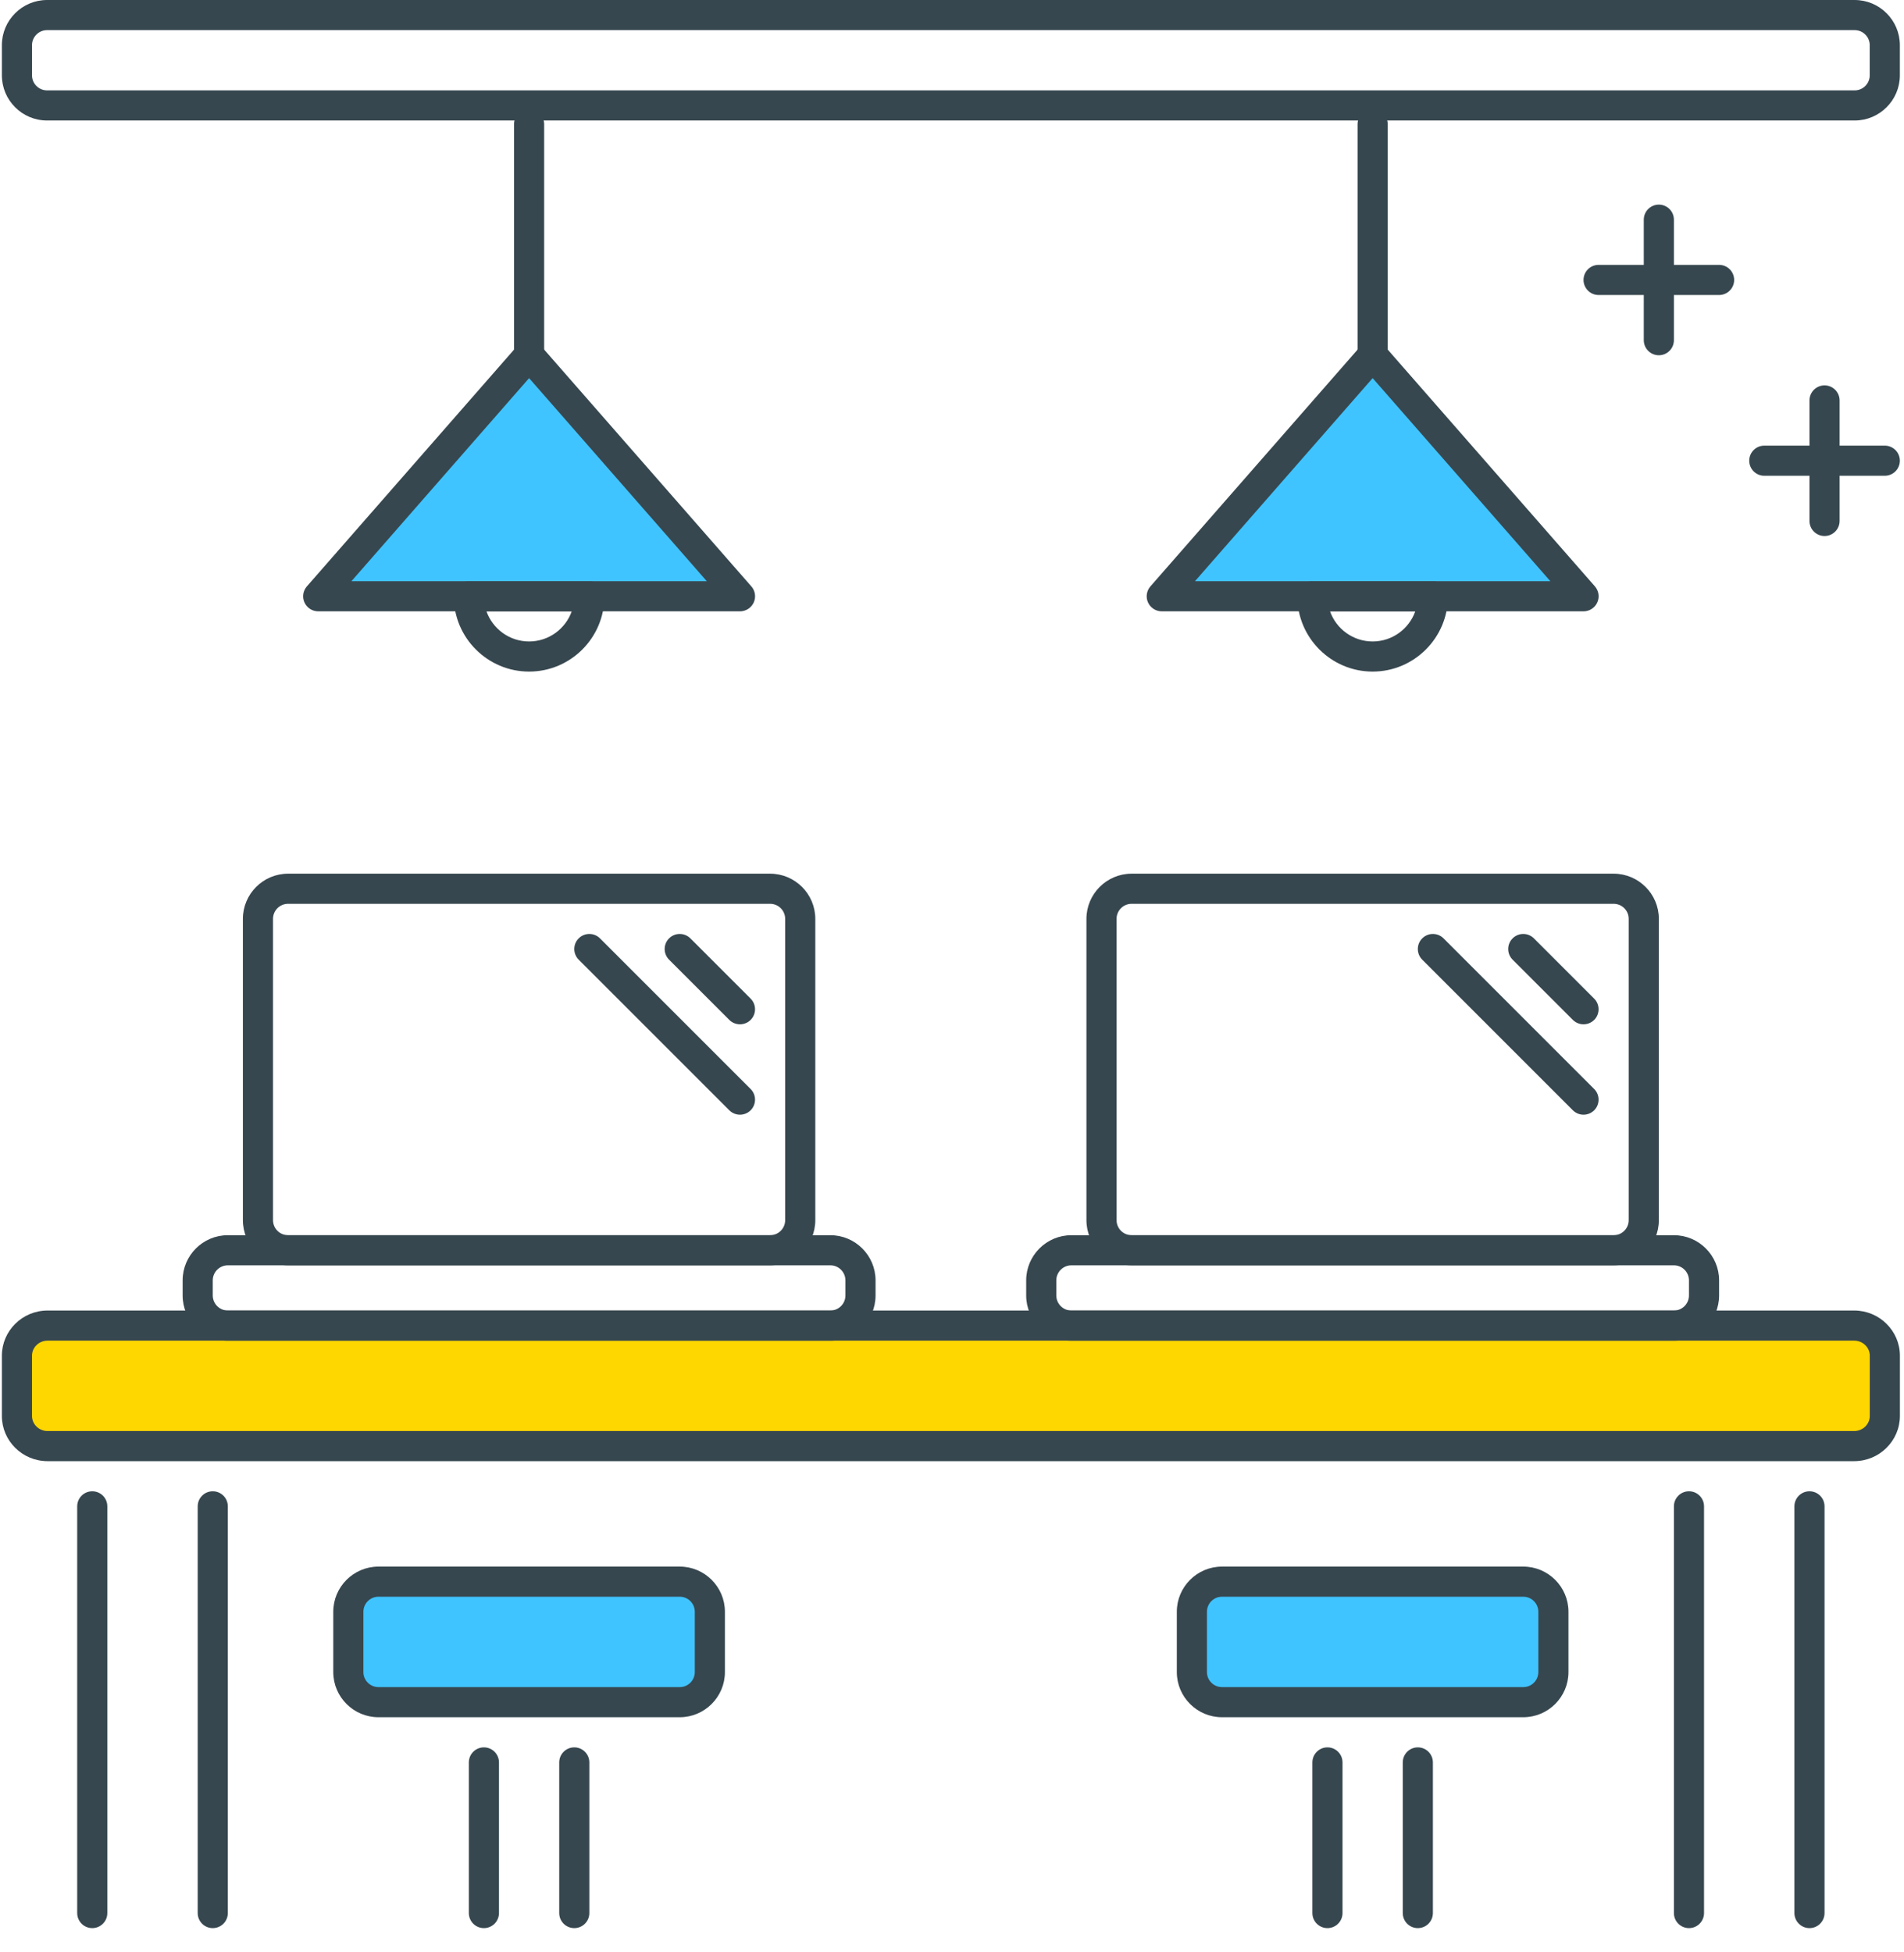
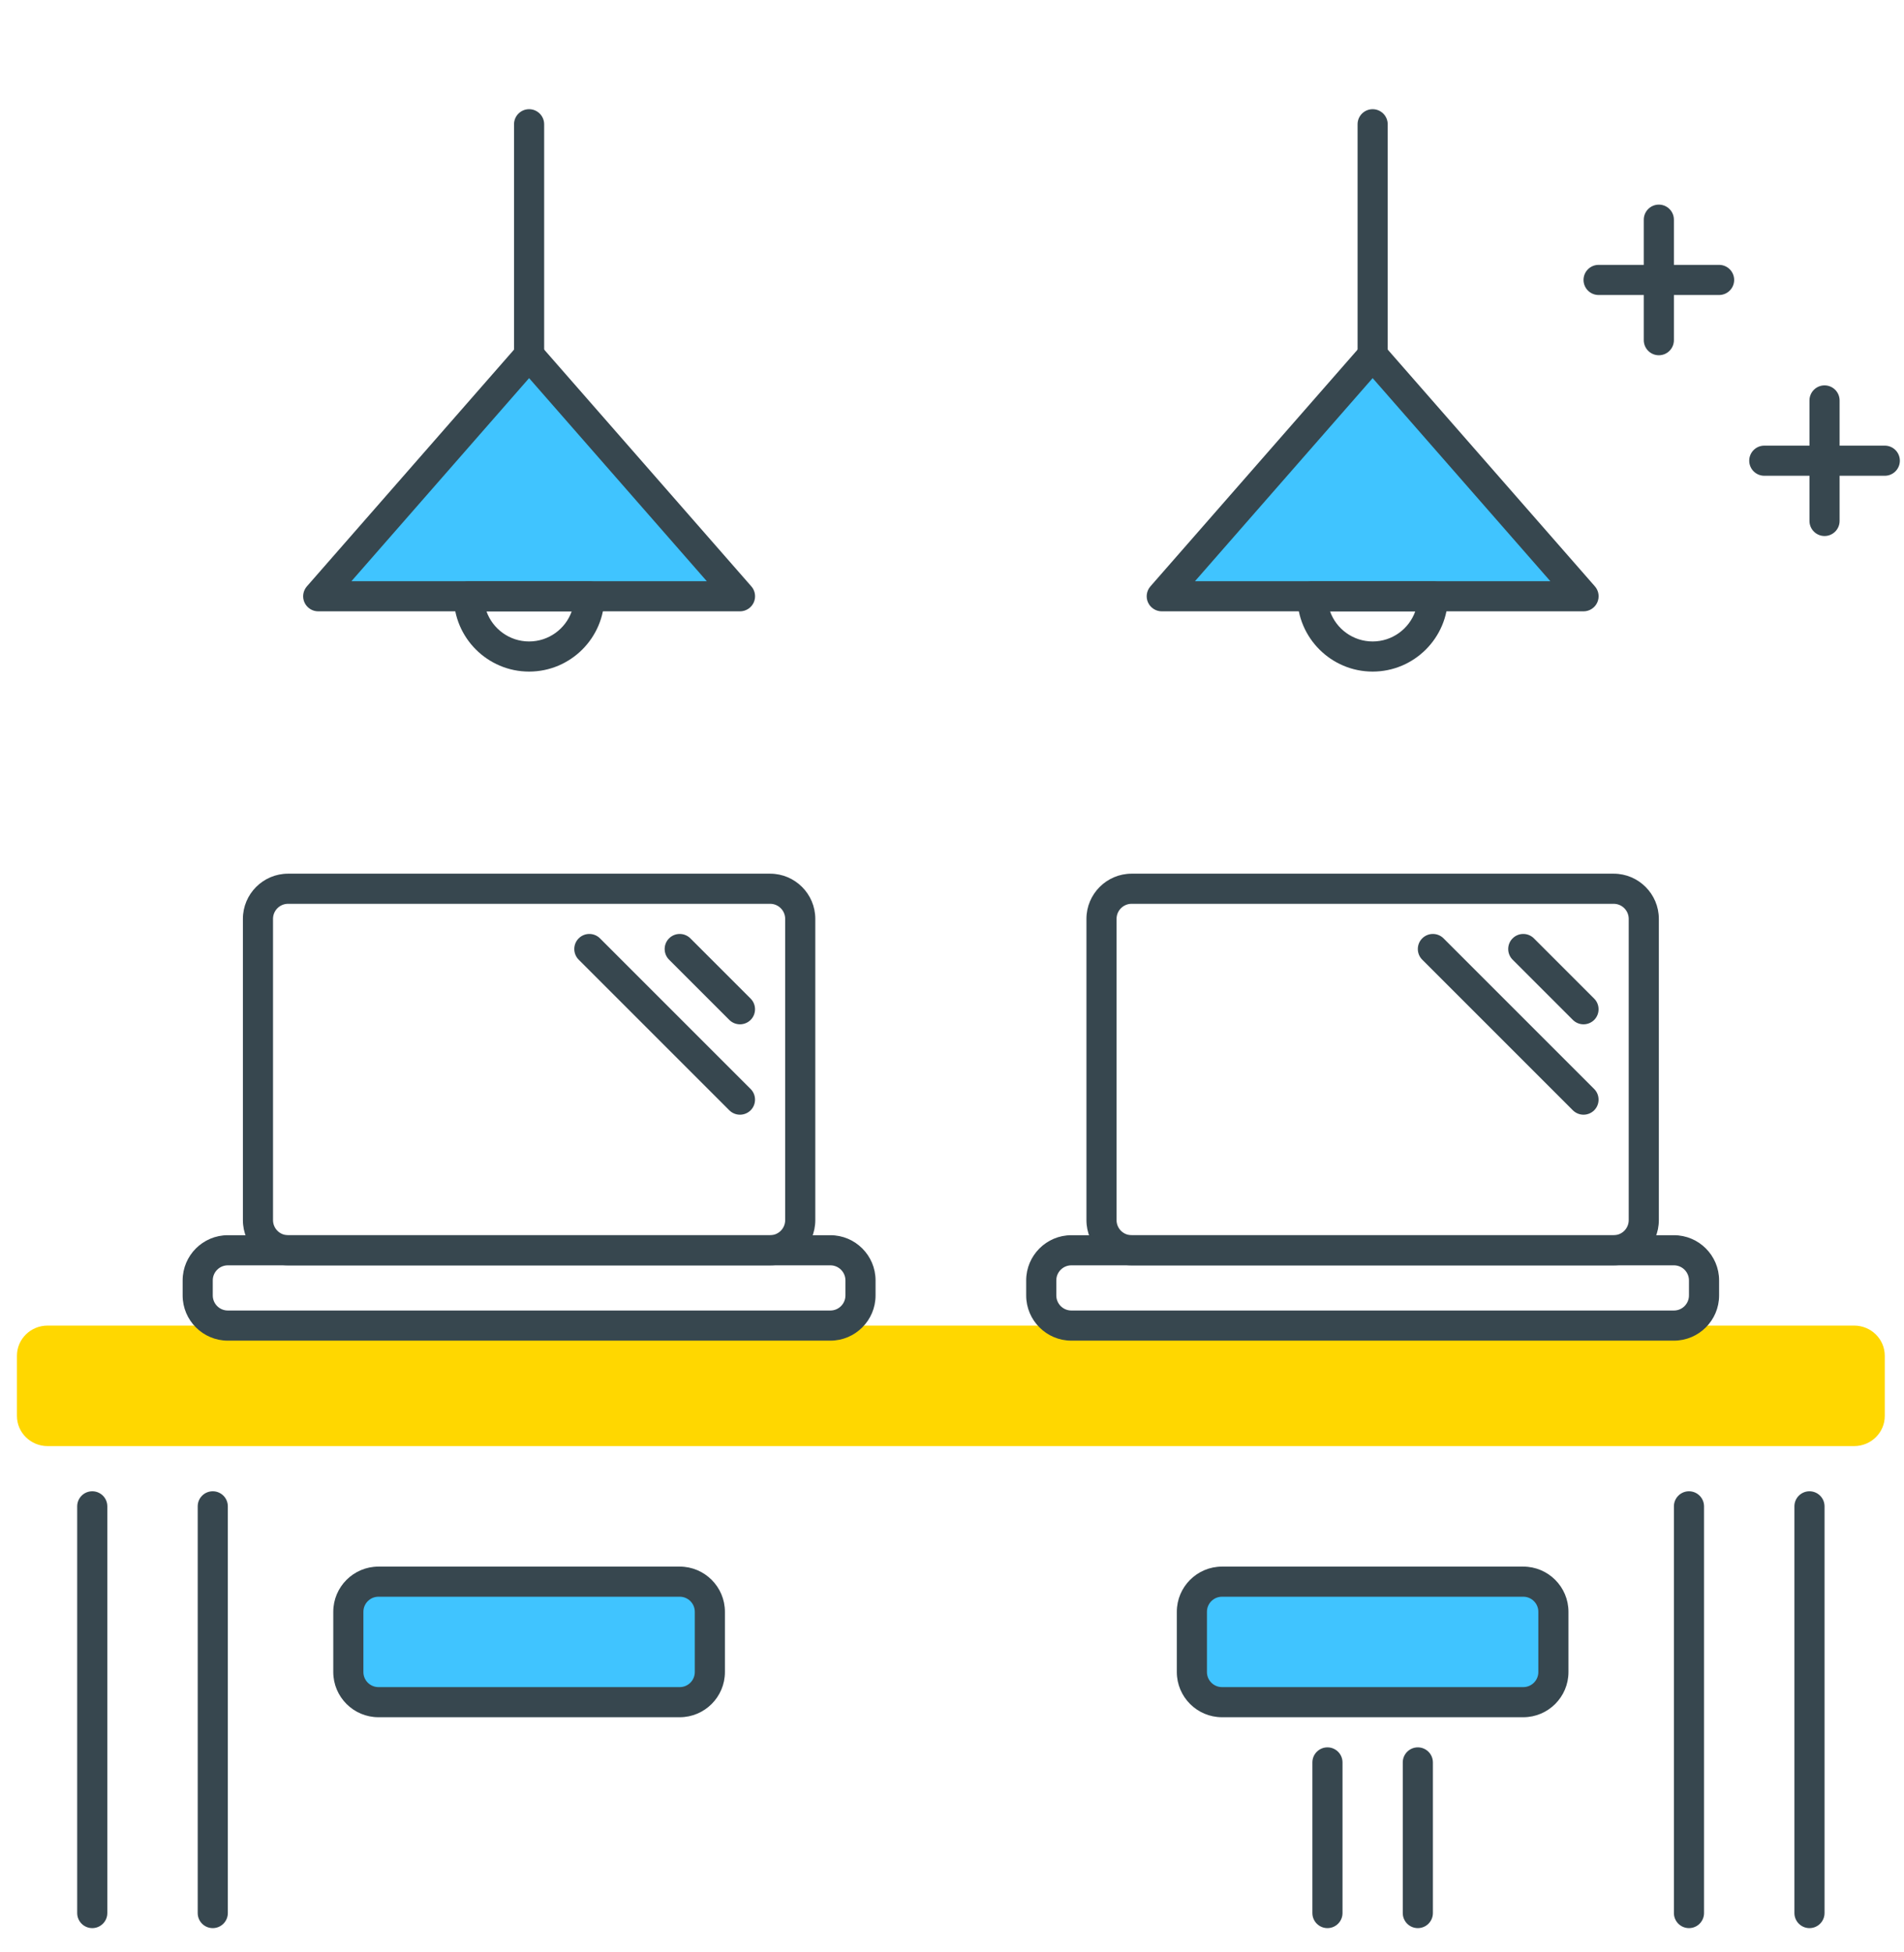
<svg xmlns="http://www.w3.org/2000/svg" width="79px" height="81px" viewBox="0 0 79 81" version="1.1">
  <title>71E93015-A5A7-422D-A5FE-733F6DBBD2A9</title>
  <g id="Page-1" stroke="none" stroke-width="1" fill="none" fill-rule="evenodd">
    <g id="Unity-Development-Services" transform="translate(-107, -4277)" fill-rule="nonzero">
      <g id="coworking" transform="translate(107, 4277)">
        <path d="M76.932,60 L1.973,60 C1.272,60 0.703,59.44 0.703,58.75 L0.703,56.25 C0.703,55.561 1.272,55 1.973,55 L76.932,55 C77.633,55 78.202,55.561 78.202,56.25 L78.202,58.75 C78.203,59.44 77.633,60 76.932,60 Z" id="Path" fill="#FFD700" />
-         <path d="M76.932,60.625 L1.973,60.625 C0.928,60.625 0.078,59.784 0.078,58.75 L0.078,56.25 C0.078,55.216 0.928,54.375 1.974,54.375 L76.933,54.375 C77.978,54.375 78.83,55.216 78.83,56.25 L78.83,58.75 C78.828,59.784 77.977,60.625 76.932,60.625 L76.932,60.625 Z M1.973,55.625 C1.617,55.625 1.328,55.905 1.328,56.25 L1.328,58.75 C1.328,59.095 1.618,59.375 1.974,59.375 L76.933,59.375 C77.29,59.375 77.58,59.095 77.58,58.75 L77.58,56.25 C77.58,55.905 77.29,55.625 76.933,55.625 L1.973,55.625 Z" id="Shape" fill="#37474F" />
        <path d="M8.828,80 C8.482,80 8.203,79.72 8.203,79.375 L8.203,62.5 C8.203,62.155 8.482,61.875 8.828,61.875 C9.174,61.875 9.453,62.155 9.453,62.5 L9.453,79.375 C9.453,79.72 9.173,80 8.828,80 Z" id="Path" fill="#37474F" />
        <path d="M3.828,80 C3.482,80 3.203,79.72 3.203,79.375 L3.203,62.5 C3.203,62.155 3.482,61.875 3.828,61.875 C4.174,61.875 4.453,62.155 4.453,62.5 L4.453,79.375 C4.453,79.72 4.173,80 3.828,80 Z" id="Path" fill="#37474F" />
-         <path d="M23.828,80 C23.483,80 23.203,79.72 23.203,79.375 L23.203,73.125 C23.203,72.78 23.483,72.5 23.828,72.5 C24.173,72.5 24.453,72.78 24.453,73.125 L24.453,79.375 C24.453,79.72 24.173,80 23.828,80 Z" id="Path" fill="#37474F" />
-         <path d="M20.078,80 C19.733,80 19.453,79.72 19.453,79.375 L19.453,73.125 C19.453,72.78 19.733,72.5 20.078,72.5 C20.423,72.5 20.703,72.78 20.703,73.125 L20.703,79.375 C20.703,79.72 20.423,80 20.078,80 Z" id="Path" fill="#37474F" />
        <path d="M75.078,80 C74.734,80 74.453,79.72 74.453,79.375 L74.453,62.5 C74.453,62.155 74.734,61.875 75.078,61.875 C75.423,61.875 75.703,62.155 75.703,62.5 L75.703,79.375 C75.703,79.72 75.423,80 75.078,80 Z" id="Path" fill="#37474F" />
        <path d="M70.078,80 C69.734,80 69.453,79.72 69.453,79.375 L69.453,62.5 C69.453,62.155 69.734,61.875 70.078,61.875 C70.423,61.875 70.703,62.155 70.703,62.5 L70.703,79.375 C70.703,79.72 70.423,80 70.078,80 Z" id="Path" fill="#37474F" />
        <path d="M28.203,70.625 L15.703,70.625 C15.013,70.625 14.453,70.065 14.453,69.375 L14.453,66.875 C14.453,66.186 15.013,65.625 15.703,65.625 L28.203,65.625 C28.893,65.625 29.453,66.186 29.453,66.875 L29.453,69.375 C29.453,70.065 28.893,70.625 28.203,70.625 Z" id="Path" fill="#40C4FF" />
        <path d="M28.203,71.25 L15.703,71.25 C14.669,71.25 13.828,70.409 13.828,69.375 L13.828,66.875 C13.828,65.841 14.669,65 15.703,65 L28.203,65 C29.237,65 30.078,65.841 30.078,66.875 L30.078,69.375 C30.078,70.409 29.237,71.25 28.203,71.25 Z M15.703,66.25 C15.358,66.25 15.078,66.53 15.078,66.875 L15.078,69.375 C15.078,69.72 15.358,70 15.703,70 L28.203,70 C28.548,70 28.828,69.72 28.828,69.375 L28.828,66.875 C28.828,66.53 28.548,66.25 28.203,66.25 L15.703,66.25 Z" id="Shape" fill="#37474F" />
        <path d="M58.828,80 C58.483,80 58.203,79.72 58.203,79.375 L58.203,73.125 C58.203,72.78 58.483,72.5 58.828,72.5 C59.173,72.5 59.453,72.78 59.453,73.125 L59.453,79.375 C59.453,79.72 59.173,80 58.828,80 Z" id="Path" fill="#37474F" />
        <path d="M55.078,80 C54.733,80 54.453,79.72 54.453,79.375 L54.453,73.125 C54.453,72.78 54.733,72.5 55.078,72.5 C55.423,72.5 55.703,72.78 55.703,73.125 L55.703,79.375 C55.703,79.72 55.423,80 55.078,80 Z" id="Path" fill="#37474F" />
        <path d="M63.203,70.625 L50.703,70.625 C50.014,70.625 49.453,70.065 49.453,69.375 L49.453,66.875 C49.453,66.186 50.014,65.625 50.703,65.625 L63.203,65.625 C63.893,65.625 64.453,66.186 64.453,66.875 L64.453,69.375 C64.453,70.065 63.893,70.625 63.203,70.625 Z" id="Path" fill="#40C4FF" />
        <path d="M63.203,71.25 L50.703,71.25 C49.669,71.25 48.828,70.409 48.828,69.375 L48.828,66.875 C48.828,65.841 49.669,65 50.703,65 L63.203,65 C64.237,65 65.078,65.841 65.078,66.875 L65.078,69.375 C65.078,70.409 64.237,71.25 63.203,71.25 Z M50.703,66.25 C50.358,66.25 50.078,66.53 50.078,66.875 L50.078,69.375 C50.078,69.72 50.358,70 50.703,70 L63.203,70 C63.548,70 63.828,69.72 63.828,69.375 L63.828,66.875 C63.828,66.53 63.548,66.25 63.203,66.25 L50.703,66.25 Z" id="Shape" fill="#37474F" />
        <polygon id="Path" fill="#40C4FF" points="30.703 24.74 13.203 24.74 21.953 14.74" />
        <path d="M30.703,25.365 L13.203,25.365 C12.958,25.365 12.736,25.221 12.634,24.999 C12.532,24.775 12.572,24.514 12.733,24.329 L21.483,14.329 C21.721,14.056 22.186,14.056 22.424,14.329 L31.174,24.329 C31.336,24.512 31.375,24.775 31.273,24.999 C31.171,25.221 30.948,25.365 30.703,25.365 Z M14.581,24.115 L29.326,24.115 L21.953,15.689 L14.581,24.115 Z" id="Shape" fill="#37474F" />
        <path d="M21.953,15.365 C21.608,15.365 21.328,15.085 21.328,14.74 L21.328,5.156 C21.328,4.811 21.608,4.531 21.953,4.531 C22.298,4.531 22.578,4.811 22.578,5.156 L22.578,14.74 C22.578,15.085 22.298,15.365 21.953,15.365 Z" id="Path" fill="#37474F" />
        <path d="M21.953,27.865 C20.231,27.865 18.828,26.463 18.828,24.74 C18.828,24.395 19.108,24.115 19.453,24.115 L24.453,24.115 C24.798,24.115 25.078,24.395 25.078,24.74 C25.078,26.463 23.676,27.865 21.953,27.865 Z M20.184,25.365 C20.443,26.093 21.138,26.615 21.953,26.615 C22.768,26.615 23.463,26.093 23.722,25.365 L20.184,25.365 Z" id="Shape" fill="#37474F" />
        <polygon id="Path" fill="#40C4FF" points="65.703 24.74 48.203 24.74 56.953 14.74" />
        <path d="M65.703,25.365 L48.203,25.365 C47.959,25.365 47.736,25.221 47.634,24.999 C47.532,24.775 47.572,24.514 47.733,24.329 L56.483,14.329 C56.721,14.056 57.186,14.056 57.425,14.329 L66.175,24.329 C66.336,24.512 66.375,24.775 66.273,24.999 C66.171,25.221 65.948,25.365 65.703,25.365 Z M49.581,24.115 L64.326,24.115 L56.953,15.689 L49.581,24.115 Z" id="Shape" fill="#37474F" />
        <path d="M56.953,15.365 C56.608,15.365 56.328,15.085 56.328,14.74 L56.328,5.156 C56.328,4.811 56.608,4.531 56.953,4.531 C57.298,4.531 57.578,4.811 57.578,5.156 L57.578,14.74 C57.578,15.085 57.298,15.365 56.953,15.365 Z" id="Path" fill="#37474F" />
        <g id="Group" fill="#37474F">
          <path d="M56.953,27.865 C55.231,27.865 53.828,26.463 53.828,24.74 C53.828,24.395 54.108,24.115 54.453,24.115 L59.453,24.115 C59.798,24.115 60.078,24.395 60.078,24.74 C60.078,26.463 58.676,27.865 56.953,27.865 Z M55.185,25.365 C55.443,26.093 56.139,26.615 56.953,26.615 C57.768,26.615 58.463,26.093 58.722,25.365 L55.185,25.365 Z" id="Shape" />
          <path d="M66.953,52.5 L46.953,52.5 C45.919,52.5 45.078,51.659 45.078,50.625 L45.078,38.125 C45.078,37.091 45.919,36.25 46.953,36.25 L66.953,36.25 C67.987,36.25 68.828,37.091 68.828,38.125 L68.828,50.625 C68.828,51.659 67.987,52.5 66.953,52.5 Z M46.953,37.5 C46.608,37.5 46.328,37.78 46.328,38.125 L46.328,50.625 C46.328,50.97 46.608,51.25 46.953,51.25 L66.953,51.25 C67.298,51.25 67.578,50.97 67.578,50.625 L67.578,38.125 C67.578,37.78 67.298,37.5 66.953,37.5 L46.953,37.5 Z" id="Shape" />
          <path d="M69.453,55.625 L44.453,55.625 C43.419,55.625 42.578,54.784 42.578,53.75 L42.578,53.125 C42.578,52.091 43.419,51.25 44.453,51.25 L69.453,51.25 C70.487,51.25 71.328,52.091 71.328,53.125 L71.328,53.75 C71.328,54.784 70.487,55.625 69.453,55.625 Z M44.453,52.5 C44.108,52.5 43.828,52.78 43.828,53.125 L43.828,53.75 C43.828,54.095 44.108,54.375 44.453,54.375 L69.453,54.375 C69.798,54.375 70.078,54.095 70.078,53.75 L70.078,53.125 C70.078,52.78 69.798,52.5 69.453,52.5 L44.453,52.5 Z" id="Shape" />
          <path d="M65.703,42.5 C65.543,42.5 65.384,42.439 65.261,42.318 L62.761,39.818 C62.517,39.574 62.517,39.177 62.761,38.934 C63.004,38.69 63.401,38.69 63.645,38.934 L66.145,41.434 C66.388,41.677 66.388,42.074 66.145,42.318 C66.022,42.439 65.862,42.5 65.703,42.5 Z" id="Path" />
          <path d="M65.703,46.25 C65.543,46.25 65.384,46.189 65.261,46.068 L59.011,39.818 C58.767,39.574 58.767,39.177 59.011,38.934 C59.254,38.69 59.651,38.69 59.895,38.934 L66.145,45.184 C66.388,45.427 66.388,45.824 66.145,46.068 C66.022,46.189 65.862,46.25 65.703,46.25 Z" id="Path" />
          <path d="M31.953,52.5 L11.953,52.5 C10.919,52.5 10.078,51.659 10.078,50.625 L10.078,38.125 C10.078,37.091 10.919,36.25 11.953,36.25 L31.953,36.25 C32.987,36.25 33.828,37.091 33.828,38.125 L33.828,50.625 C33.828,51.659 32.987,52.5 31.953,52.5 Z M11.953,37.5 C11.608,37.5 11.328,37.78 11.328,38.125 L11.328,50.625 C11.328,50.97 11.608,51.25 11.953,51.25 L31.953,51.25 C32.298,51.25 32.578,50.97 32.578,50.625 L32.578,38.125 C32.578,37.78 32.298,37.5 31.953,37.5 L11.953,37.5 Z" id="Shape" />
          <path d="M34.453,55.625 L9.453,55.625 C8.419,55.625 7.578,54.784 7.578,53.75 L7.578,53.125 C7.578,52.091 8.419,51.25 9.453,51.25 L34.453,51.25 C35.487,51.25 36.328,52.091 36.328,53.125 L36.328,53.75 C36.328,54.784 35.487,55.625 34.453,55.625 Z M9.453,52.5 C9.108,52.5 8.828,52.78 8.828,53.125 L8.828,53.75 C8.828,54.095 9.108,54.375 9.453,54.375 L34.453,54.375 C34.798,54.375 35.078,54.095 35.078,53.75 L35.078,53.125 C35.078,52.78 34.798,52.5 34.453,52.5 L9.453,52.5 Z" id="Shape" />
          <path d="M30.703,42.5 C30.543,42.5 30.383,42.439 30.261,42.318 L27.761,39.818 C27.517,39.574 27.517,39.177 27.761,38.934 C28.004,38.69 28.401,38.69 28.645,38.934 L31.145,41.434 C31.388,41.677 31.388,42.074 31.145,42.318 C31.022,42.439 30.862,42.5 30.703,42.5 Z" id="Path" />
          <path d="M30.703,46.25 C30.543,46.25 30.383,46.189 30.261,46.068 L24.011,39.818 C23.767,39.574 23.767,39.177 24.011,38.934 C24.254,38.69 24.651,38.69 24.895,38.934 L31.145,45.184 C31.388,45.427 31.388,45.824 31.145,46.068 C31.022,46.189 30.862,46.25 30.703,46.25 Z" id="Path" />
-           <path d="M76.953,5 L1.953,5 C0.918,5 0.078,4.159 0.078,3.125 L0.078,1.875 C0.078,0.841 0.919,0 1.953,0 L76.953,0 C77.987,0 78.828,0.841 78.828,1.875 L78.828,3.125 C78.828,4.159 77.987,5 76.953,5 Z M1.953,1.25 C1.608,1.25 1.328,1.53 1.328,1.875 L1.328,3.125 C1.328,3.47 1.608,3.75 1.953,3.75 L76.953,3.75 C77.298,3.75 77.578,3.47 77.578,3.125 L77.578,1.875 C77.578,1.53 77.298,1.25 76.953,1.25 L1.953,1.25 Z" id="Shape" />
          <path d="M68.828,14.74 C68.484,14.74 68.203,14.46 68.203,14.115 L68.203,9.115 C68.203,8.77 68.484,8.49 68.828,8.49 C69.173,8.49 69.453,8.77 69.453,9.115 L69.453,14.115 C69.453,14.46 69.173,14.74 68.828,14.74 Z" id="Path" />
          <path d="M71.328,12.24 L66.328,12.24 C65.984,12.24 65.703,11.96 65.703,11.615 C65.703,11.27 65.984,10.99 66.328,10.99 L71.328,10.99 C71.673,10.99 71.953,11.27 71.953,11.615 C71.953,11.96 71.673,12.24 71.328,12.24 Z" id="Path" />
          <path d="M75.703,22.24 C75.359,22.24 75.078,21.96 75.078,21.615 L75.078,16.615 C75.078,16.27 75.359,15.99 75.703,15.99 C76.048,15.99 76.328,16.27 76.328,16.615 L76.328,21.615 C76.328,21.96 76.048,22.24 75.703,22.24 Z" id="Path" />
          <path d="M78.203,19.74 L73.203,19.74 C72.859,19.74 72.578,19.46 72.578,19.115 C72.578,18.77 72.859,18.49 73.203,18.49 L78.203,18.49 C78.548,18.49 78.828,18.77 78.828,19.115 C78.828,19.46 78.548,19.74 78.203,19.74 Z" id="Path" />
        </g>
      </g>
    </g>
  </g>
</svg>